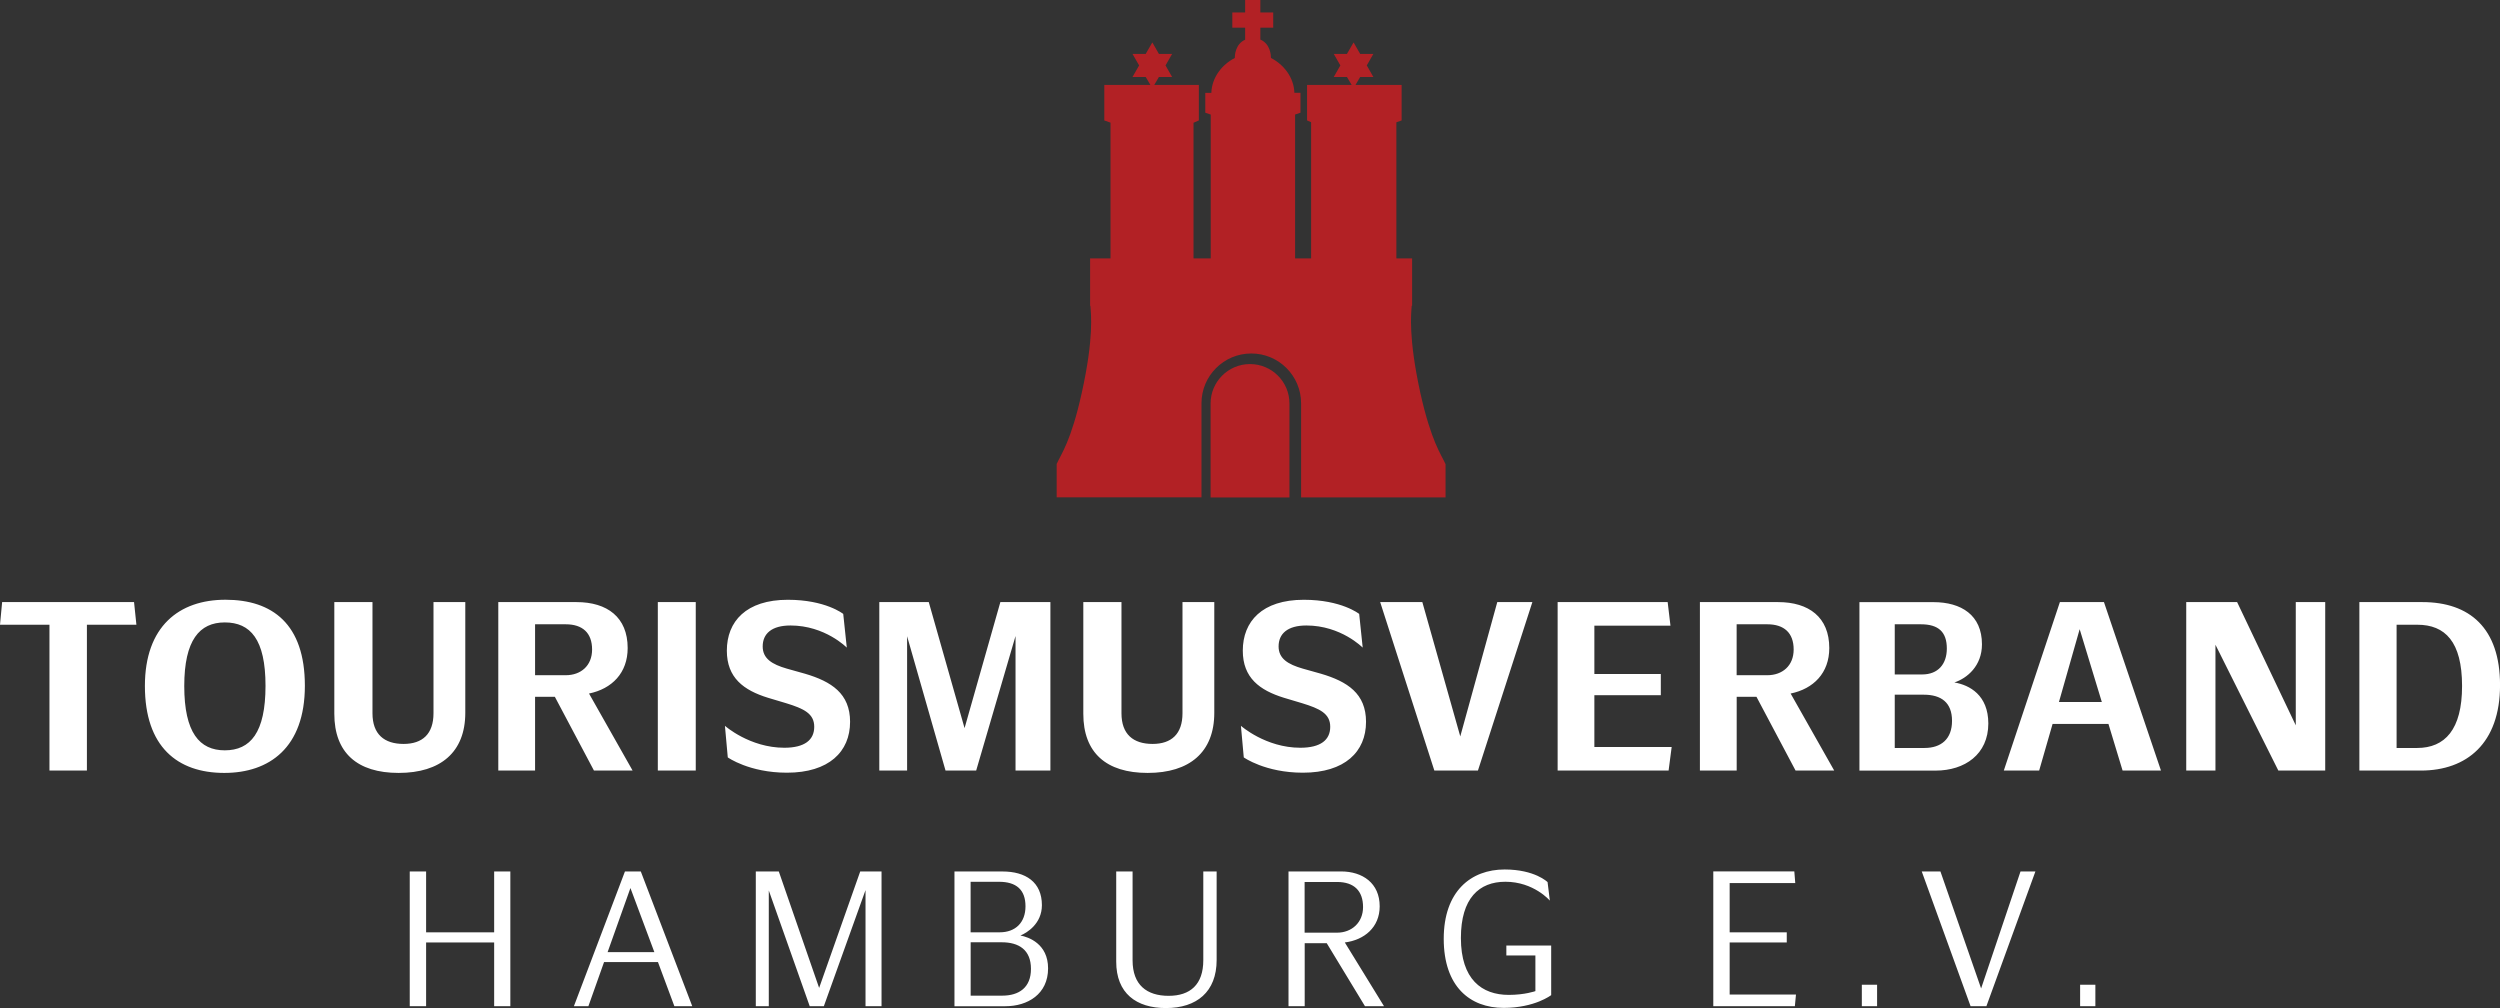
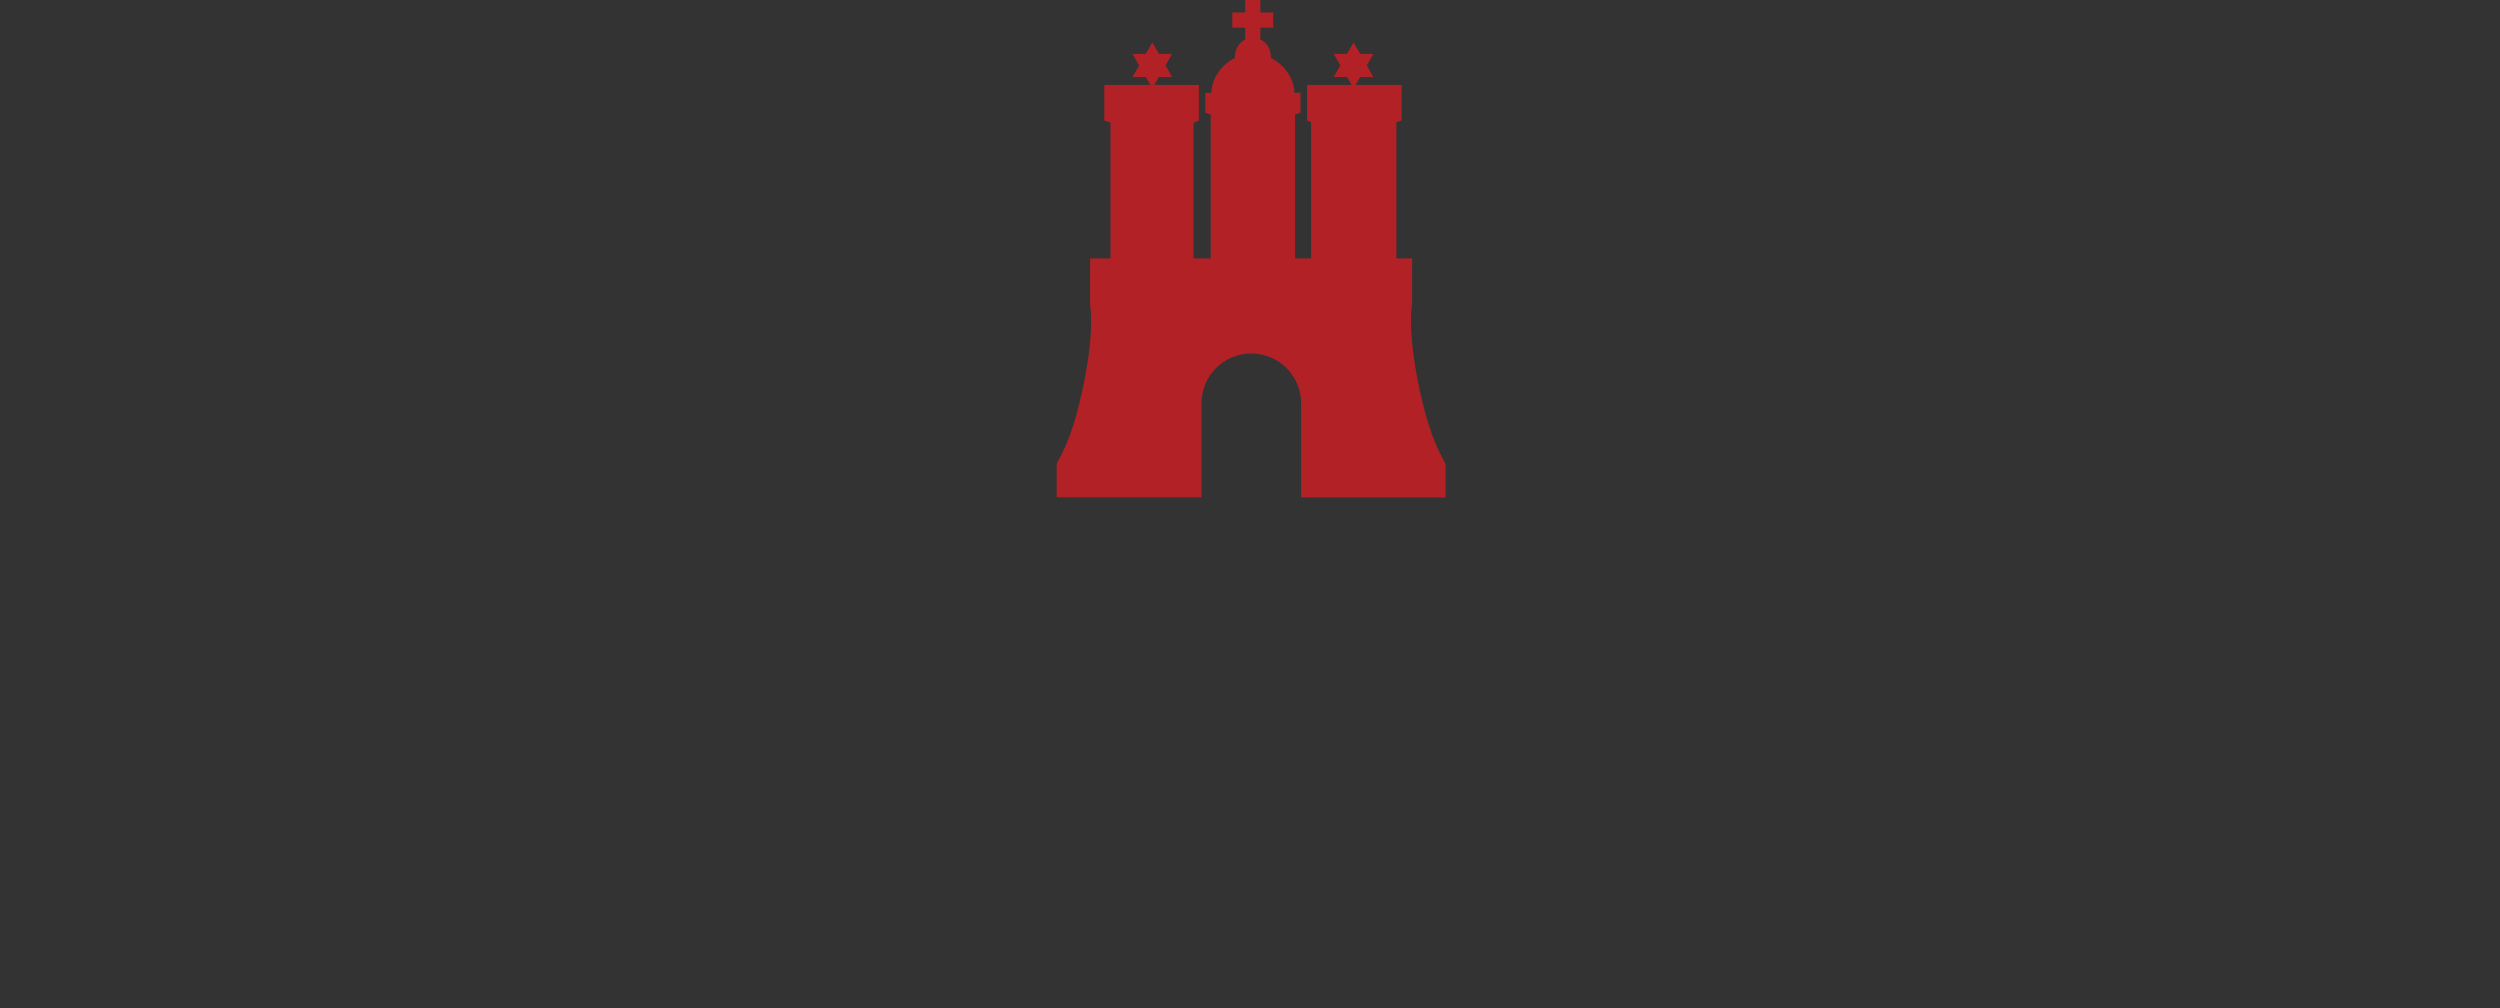
<svg xmlns="http://www.w3.org/2000/svg" version="1.1" id="Ebene_1" x="0px" y="0px" viewBox="0 0 562.12 226.66" style="enable-background:new 0 0 562.12 226.66;" xml:space="preserve">
  <rect x="0" y="0" width="562.12" height="226.66" fill="#333333" stroke="none" />
  <style type="text/css">
	.st0{fill:#B22125;}
	.st1{fill:#FFFFFF;}
</style>
  <g>
    <path class="st0" d="M325.03,111.85v-7.48c-1.01-2.24-3.22-5.09-5.66-15.97c-2.76-12.63-2.06-17.96-1.95-19.65l0.09-0.04v-0.38l0,0   h0V58.1h-3.54V27.5l1.18-0.42v-7.98h-10.37l1.05-1.79h2.97l-1.48-2.6l1.48-2.59h-2.97l-1.48-2.58l-1.49,2.58h-2.97l1.49,2.59   l-1.49,2.6h2.97l1.06,1.79h-10.03v7.98l0.91,0.39V58.1h-3.6V25.75l1.03-0.35l0.18-0.07v-4.46h-1.37c-0.11-3.5-2.42-6.38-5.27-7.84   c0.01-0.51-0.1-3.17-2.38-4.13V6.22h2.89V2.8h-2.89V0h-3.42v2.8h-2.89v3.42h2.89v2.71c-2.23,0.97-2.34,3.6-2.33,4.11   c-2.85,1.46-5.16,4.34-5.27,7.84h-1.36v4.46l0.19,0.07l1.03,0.35V58.1h-3.87V27.59h0.02l1.18-0.51v-7.98h-10.03l1.05-1.79h2.97   l-1.48-2.6l1.48-2.59h-2.97l-1.48-2.58l-1.49,2.58h-2.97l1.49,2.59l-1.49,2.6h2.97l1.06,1.79h-10.37v7.98l1.44,0.51h-0.04V58.1   h-4.59v10.65l0.06,0.01c0.12,1.76,0.85,7.04-1.95,19.63c-2.39,10.82-4.61,13.67-5.63,15.93v7.51l32.56,0V90.68   c0-6.18,5.01-11.2,11.2-11.2c6.18,0,11.2,5.02,11.2,11.2v21.16H325.03z" />
-     <path class="st1" d="M467.71,226.24h3.43v-4.83h-3.43V226.24z M454.31,195.94l-8.86,26.31l-9.15-26.31h-4.2l10.98,30.3h3.56   l11.02-30.3H454.31z M418.63,226.24h3.43v-4.83h-3.43V226.24z M388.91,223.61v-11.7h12.84v-2.28h-12.84v-11.07h14.75l-0.21-2.62   h-18.22v30.3h18.34l0.25-2.62H388.91z M338.1,226.62c6.99,0,10.68-2.87,10.68-2.87V212.6H338.7v2.24h6.53v8.01   c0,0-2.37,0.85-5.98,0.85c-6.06,0-10.77-3.48-10.77-12.8c0-8.95,4.11-12.64,10-12.64c6.4,0,10,4.24,10,4.24l-0.51-4.16   c0,0-2.84-2.84-9.66-2.84c-7.55,0-13.69,4.87-13.69,15.6C324.63,221.83,330.51,226.62,338.1,226.62 M293.34,198.31h7.29   c3.86,0,5.85,2.03,5.85,5.64c0,3.48-2.54,5.76-5.85,5.76h-7.29V198.31z M306.91,226.24h4.28l-8.81-14.33   c4.37-0.55,7.84-3.39,7.84-8.13c0-5.21-3.85-7.84-8.68-7.84h-11.82v30.3h3.64v-14.16h4.96L306.91,226.24z M262.16,226.66   c6.91,0,11.4-3.64,11.4-10.8v-19.92h-3v19.96c0,5.51-2.97,8.01-7.8,8.01c-4.92,0-8.1-2.46-8.1-7.97v-20h-3.68v20.26   C250.97,223.36,255.5,226.66,262.16,226.66 M225.33,223.87h-7.08v-12h6.99c3.86,0,6.57,1.7,6.57,5.98   C231.81,222.05,229.14,223.87,225.33,223.87z M230.58,203.78c0,3.65-2.25,5.85-5.81,5.85h-6.53v-11.36h6.36   C228.51,198.26,230.58,200.05,230.58,203.78 M229.44,210.35c1.44-0.59,4.83-2.63,4.83-6.82c0-5.21-3.68-7.58-8.85-7.58h-10.81v30.3   h11.44c5,0,9.61-2.71,9.61-8.52C235.66,212.21,231.26,210.68,229.44,210.35L229.44,210.35z M193.42,195.94l-9.24,26.19l-9.07-26.19   h-5.17v30.3h2.92v-26.02l9.2,26.02h3.18l9.37-26.1v26.1h3.6v-30.3H193.42z M136.62,214.08l5.13-14.41l5.38,14.41H136.62z    M151.63,226.24h4.02l-11.57-30.3h-3.56l-11.48,30.3h3.26l3.52-9.92h12.12L151.63,226.24z M111.11,195.94v13.69h-15.3v-13.69h-3.68   v30.3h3.68v-14.33h15.3v14.33h3.64v-30.3H111.11z" />
-     <path class="st1" d="M543.48,168.18h-4.61v-27.71h4.66c6.25,0,10.06,3.81,10.06,13.77C553.6,164.04,549.73,168.18,543.48,168.18    M544.65,135.38H530.5v37.88h13.83c10.28,0,17.8-6.09,17.8-19.23C562.12,141.21,555.29,135.38,544.65,135.38 M516.2,135.38v27.71   l-13.19-27.71h-11.44v37.88h6.57v-28.29l14.14,28.29h10.54v-37.88H516.2z M462.95,157.84l4.66-16.37l4.98,16.37H462.95z    M477.26,173.26h8.63l-12.82-37.88h-9.91l-12.61,37.88h7.95l3.02-10.49h12.56L477.26,173.26z M432.71,168.18h-6.68V156.2h6.52   c3.92,0,6.36,1.75,6.36,5.88C438.91,166.16,436.47,168.18,432.71,168.18 M437.74,145.82c0,3.49-1.96,5.83-5.56,5.83h-6.15v-11.28   h5.88C435.88,140.37,437.74,142.11,437.74,145.82 M439.44,153.45c2.86-0.95,6.2-3.71,6.2-8.58c0-6.57-4.66-9.48-10.91-9.48h-16.64   v37.88h17.11c6.57,0,11.87-3.66,11.87-10.6C447.06,156.31,442.88,154.03,439.44,153.45 M390.48,140.37h6.89   c3.76,0,5.93,1.91,5.93,5.67c0,3.66-2.54,5.78-5.93,5.78h-6.89V140.37z M403.73,173.26h8.69l-9.8-17.32   c5.14-1.06,8.69-4.61,8.69-10.23c0-6.94-4.61-10.33-11.5-10.33h-17.59v37.88h8.27v-16.58h4.45L403.73,173.26z M358.49,167.97   v-11.66h14.94v-4.77h-14.94v-10.86h17.11l-0.63-5.3h-24.74v37.88h24.95l0.69-5.3H358.49z M336.66,135.38l-8.32,30.2l-8.53-30.2   h-9.48l12.18,37.88h9.8l12.24-37.88H336.66z M292.95,173.74c9.43,0,14.2-4.71,14.2-11.44c0-6.36-4.19-9.06-10.12-10.81l-4.13-1.16   c-3.28-0.95-5.41-2.23-5.41-4.98c0-2.86,2.01-4.71,6.25-4.71c7.79,0,12.66,4.98,12.66,4.98l-0.79-7.58c0,0-3.97-3.18-12.45-3.18   c-9.38,0-13.72,4.87-13.72,11.44c0,6.09,3.76,8.9,9.27,10.6l4.08,1.22c3.97,1.22,6.31,2.33,6.31,5.3s-2.17,4.71-6.73,4.71   c-7.79,0-13.35-4.93-13.35-4.93l0.64,7.1C279.66,170.3,284.48,173.74,292.95,173.74 M258.04,173.79c9.43,0,14.99-4.66,14.99-13.51   v-24.9h-7.15v25c0,4.66-2.49,6.89-6.73,6.89c-4.34,0-6.99-2.17-6.99-6.89v-25h-8.58v25.11   C243.58,169.24,248.72,173.79,258.04,173.79 M224.93,135.38l-8.05,28.34l-8.05-28.34h-11.12v37.88h6.25v-30.2l8.64,30.2h6.89   l8.85-30.25v30.25h7.84v-37.88H224.93z M176.94,173.74c9.43,0,14.2-4.71,14.2-11.44c0-6.36-4.19-9.06-10.12-10.81l-4.13-1.16   c-3.28-0.95-5.4-2.23-5.4-4.98c0-2.86,2.01-4.71,6.25-4.71c7.79,0,12.66,4.98,12.66,4.98l-0.8-7.58c0,0-3.97-3.18-12.45-3.18   c-9.38,0-13.72,4.87-13.72,11.44c0,6.09,3.76,8.9,9.27,10.6l4.08,1.22c3.97,1.22,6.3,2.33,6.3,5.3s-2.17,4.71-6.73,4.71   c-7.79,0-13.35-4.93-13.35-4.93l0.64,7.1C163.64,170.3,168.46,173.74,176.94,173.74 M147.91,173.26h8.53v-37.88h-8.53V173.26z    M120.31,140.37h6.89c3.76,0,5.93,1.91,5.93,5.67c0,3.66-2.54,5.78-5.93,5.78h-6.89V140.37z M133.55,173.26h8.69l-9.8-17.32   c5.14-1.06,8.69-4.61,8.69-10.23c0-6.94-4.61-10.33-11.5-10.33h-17.59v37.88h8.27v-16.58h4.45L133.55,173.26z M89.63,173.79   c9.43,0,14.99-4.66,14.99-13.51v-24.9h-7.15v25c0,4.66-2.49,6.89-6.73,6.89c-4.34,0-6.99-2.17-6.99-6.89v-25h-8.58v25.11   C75.17,169.24,80.31,173.79,89.63,173.79 M50.54,168.71c-5.67,0-9.11-3.97-9.11-14.46c0-10.33,3.44-14.3,9.11-14.3   c5.77,0,9.16,3.81,9.16,14.25C59.7,164.73,56.31,168.71,50.54,168.71 M50.43,173.79c10.12,0,18.12-5.67,18.12-19.6   c0-13.88-7.31-19.34-17.85-19.34c-10.44,0-18.12,5.99-18.12,19.39C32.58,167.91,39.89,173.79,50.43,173.79 M30.67,140.47   l-0.53-5.09H0.48L0,140.47h11.12v32.79h8.42v-32.79H30.67z" />
  </g>
  <g>
-     <path class="st0" d="M289.93,111.84V90.72c0-4.89-3.97-8.86-8.87-8.86c-4.89,0-8.86,3.97-8.86,8.86v21.13H289.93z" />
-   </g>
+     </g>
</svg>